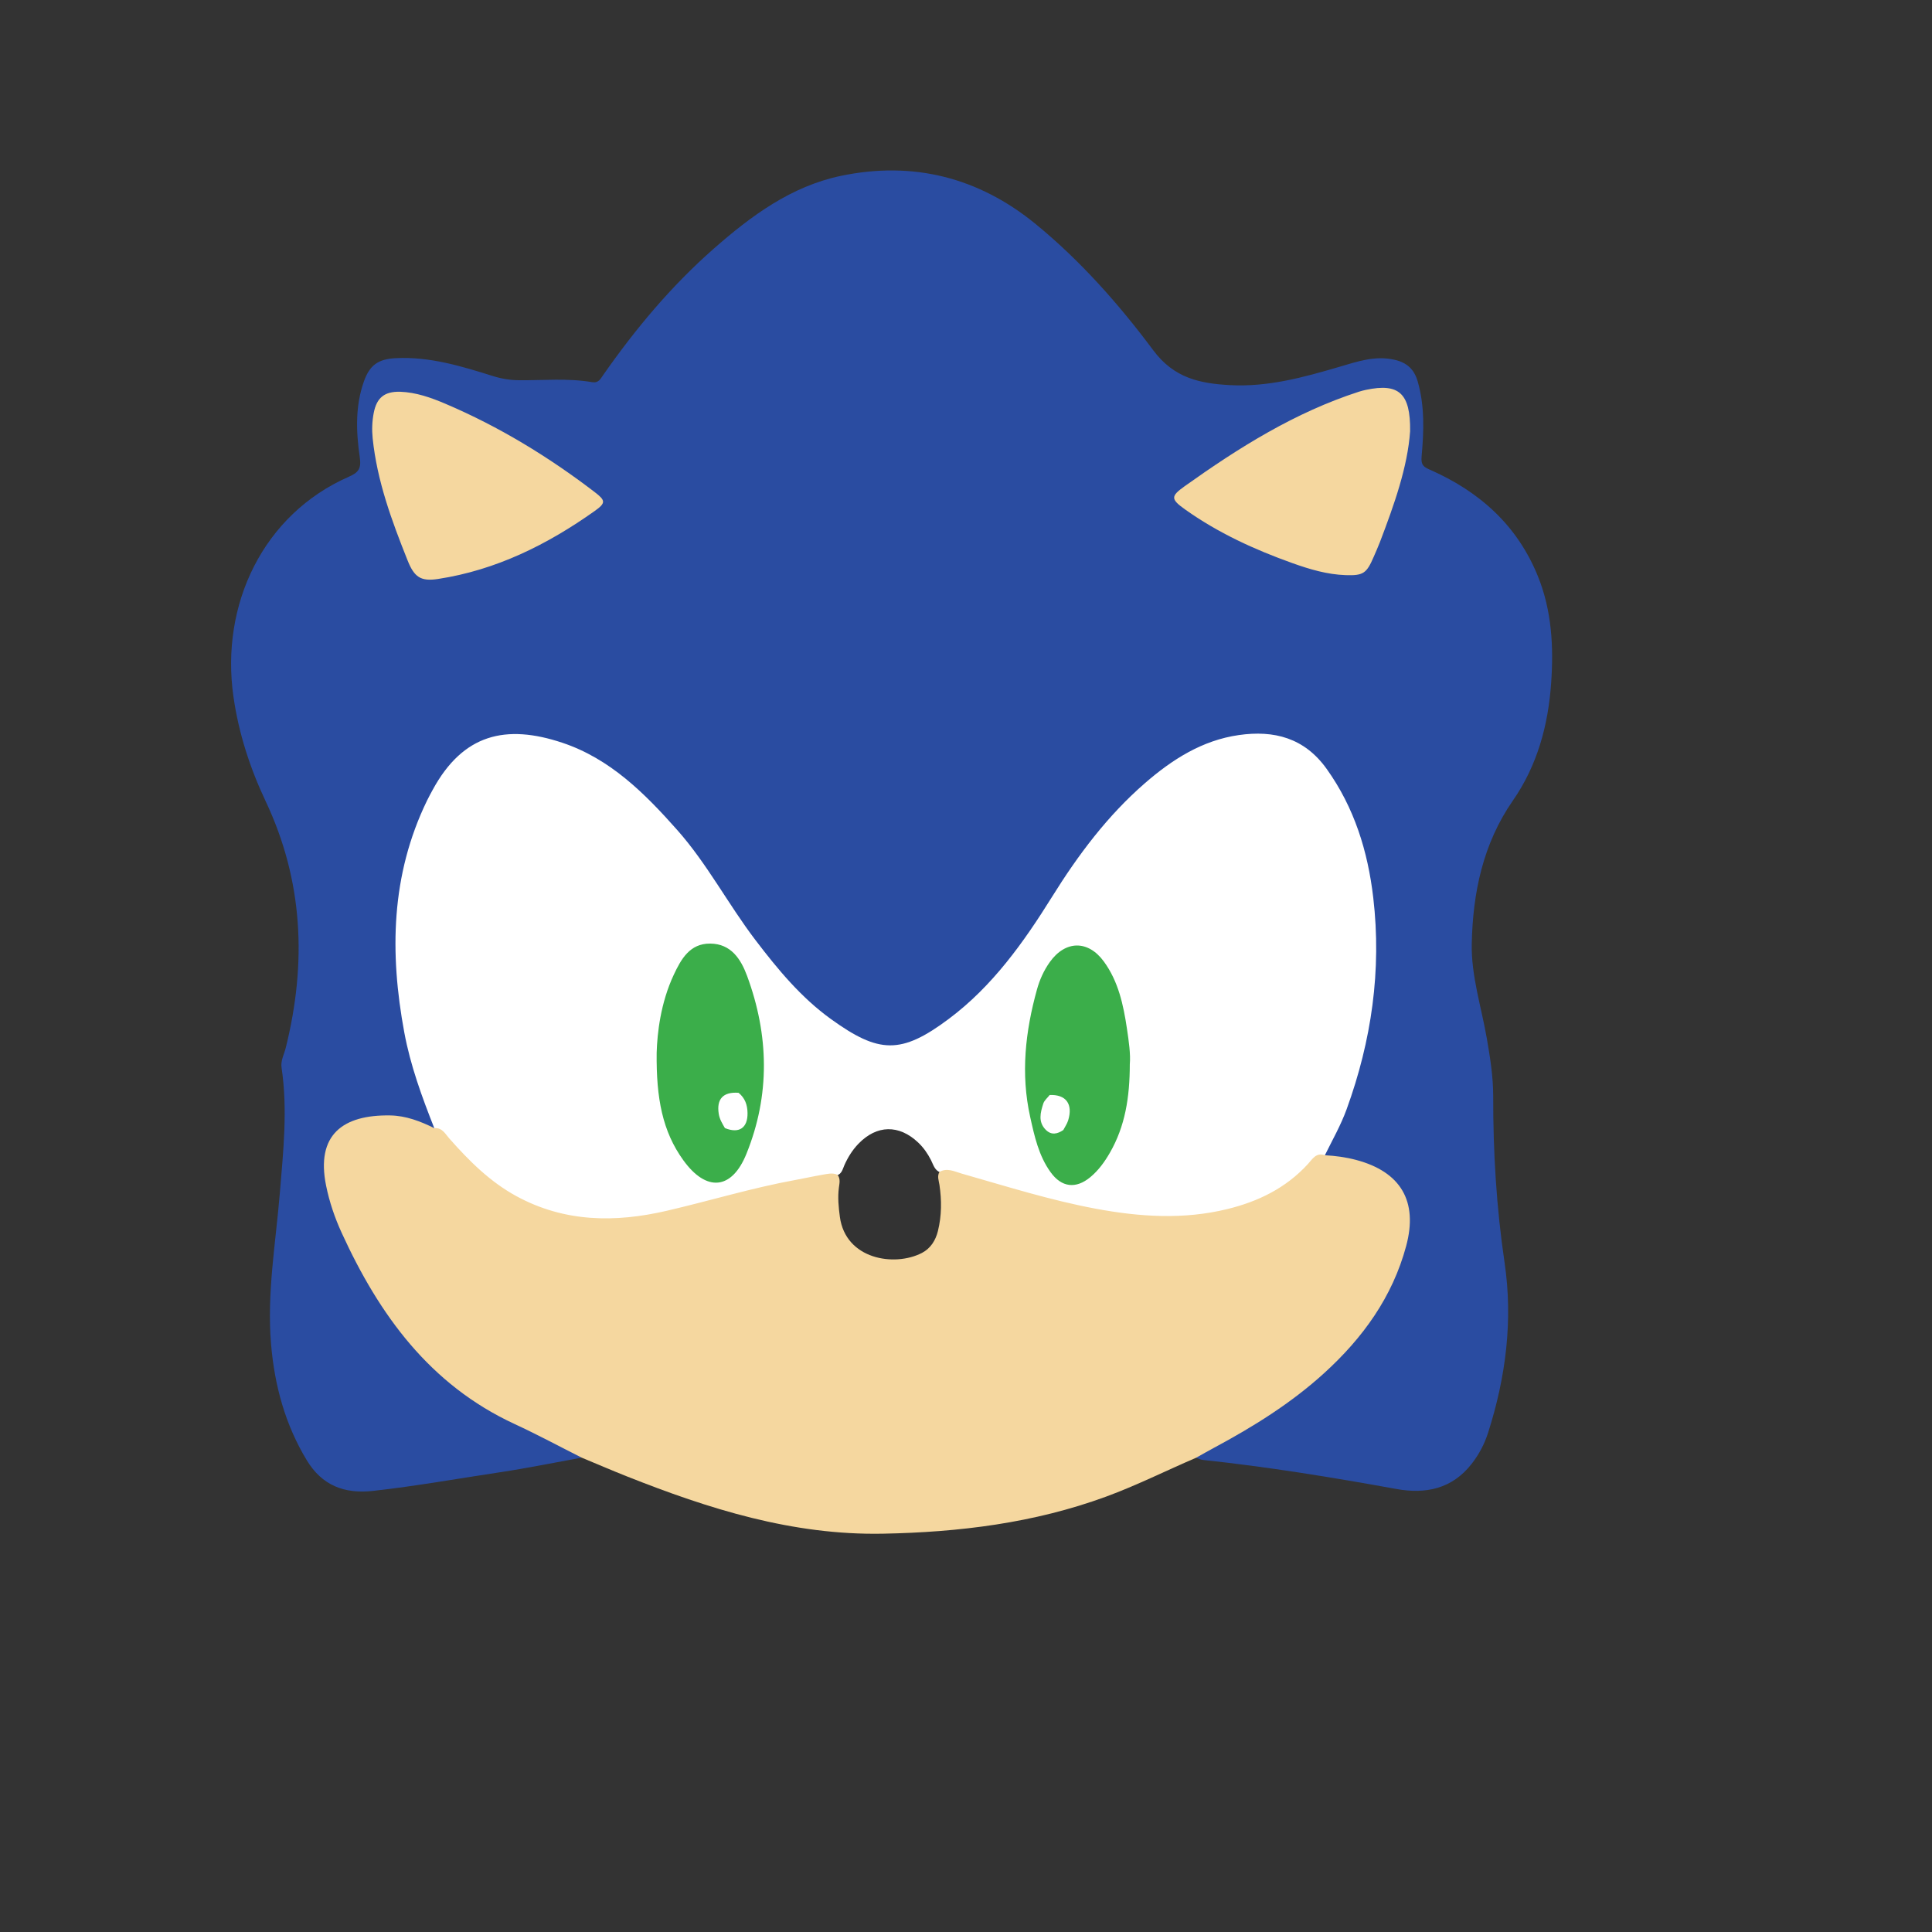
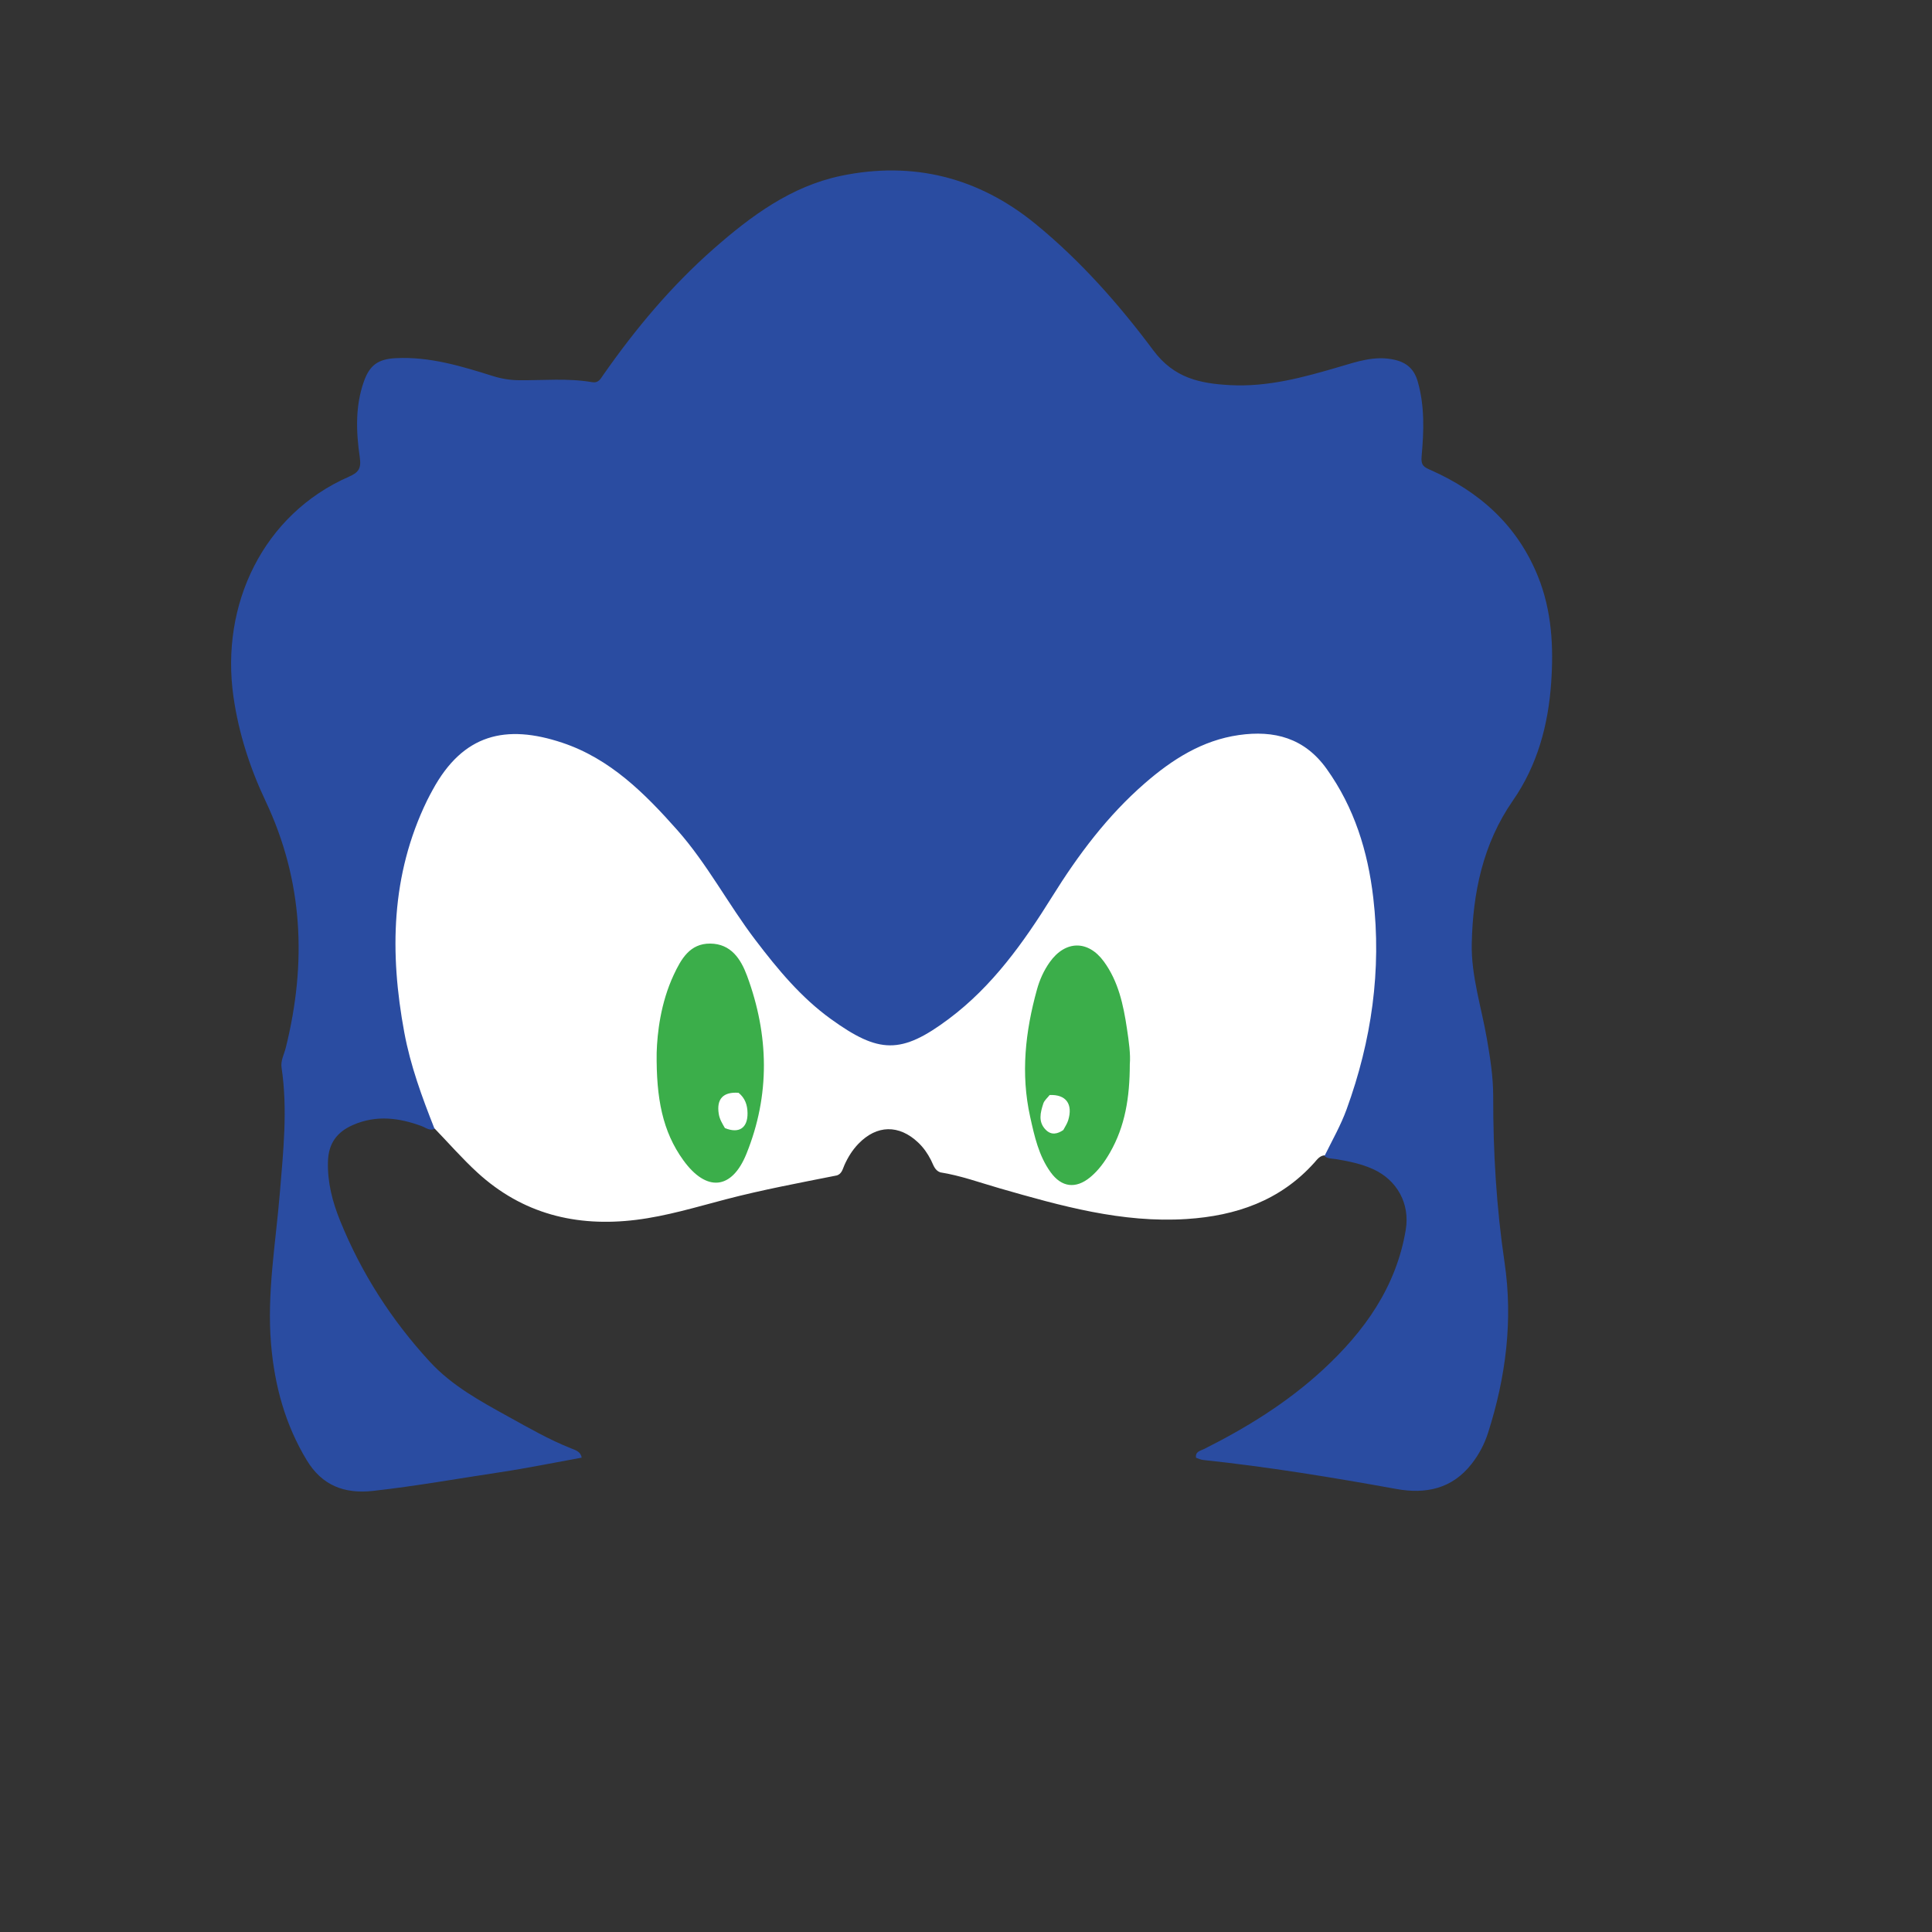
<svg xmlns="http://www.w3.org/2000/svg" version="1.1" id="Layer_1" x="0px" y="0px" viewBox="0 0 792 792" style="enable-background:new 0 0 792 792;" xml:space="preserve">
  <rect x="0" y="0" width="792" height="792" fill="#333333" stroke="none" />
  <style type="text/css">
	.st0{fill:#2A4CA1;}
	.st1{fill:#FFFFFF;}
	.st2{fill:#F5D79F;}
	.st3{fill:#3BAE4A;}
</style>
  <path class="st0" d="M630.47,236.29c-8.44-20.91-23.92-34.74-44.18-43.69c-2.55-1.13-3.86-1.79-3.52-5.52  c0.93-10.23,1.31-20.59-1.6-30.71c-1.42-4.94-4.38-7.74-9.56-8.9c-7.93-1.79-15.14,0.73-22.43,2.87  c-14.69,4.32-29.37,8.38-44.95,7.54c-12.37-0.67-22.96-2.88-31.43-14.24c-14.11-18.91-29.83-36.72-48.24-51.79  c-23.44-19.18-50.32-25.92-79.83-19.76c-20.38,4.26-36.83,16.4-52.19,29.9c-17.35,15.25-32.06,32.84-45.26,51.74  c-1.13,1.61-1.92,3.39-4.58,2.93c-9.92-1.7-19.94-0.7-29.91-0.79c-3.68-0.03-7.13-0.59-10.69-1.7c-12.98-4.08-26.02-8.06-39.91-7.34  c-7.11,0.37-10.62,2.79-13,9.5c-3.61,10.17-3.22,20.71-1.71,31.07c0.68,4.66-0.47,6.28-4.47,8.03  c-35.03,15.36-52.78,52.3-47.29,90.31c2.15,14.9,6.77,29.16,13.14,42.63c15.5,32.78,16.9,66.46,8.3,101.1  c-0.67,2.7-2.17,5.33-1.74,8.18c2.57,17.13,0.71,34.22-0.69,51.27c-1.7,20.69-5.38,41.23-3.61,62.14  c1.44,16.96,5.79,32.94,14.65,47.57c6.24,10.3,15.37,13.86,27.15,12.55c17.5-1.95,34.82-5.05,52.22-7.67  c11.15-1.68,22.2-3.95,33.3-5.96c-0.36-2.43-2.47-3.08-4.23-3.77c-9.02-3.55-17.38-8.39-25.83-13.05  c-11.51-6.36-23.15-12.69-32.18-22.51c-15.69-17.05-28.07-36.3-36.78-57.81c-3.13-7.73-5.23-15.72-4.98-24.27  c0.22-7.43,3.67-12.1,10.3-14.99c9.5-4.14,18.82-2.95,28.16,0.5c1.77,0.66,3.46,2.26,5.58,0.89c0.85-1.95-0.27-3.55-0.95-5.21  c-11.46-28.27-16.55-57.53-12.88-87.95c2.4-19.9,7.93-38.7,20.77-54.86c7.82-9.84,18.24-12.61,29.71-11.99  c12.23,0.67,23.19,5.68,33.22,12.63c13.56,9.39,24.79,21.17,34.72,34.22c13.69,18,24.47,38.14,40.24,54.63  c9.05,9.46,18.68,18.03,30.91,23.21c5.32,2.25,10.7,3.42,16.52,1.72c8.18-2.38,15.15-6.85,21.64-12.13  c16.23-13.21,28.35-29.9,39.41-47.41c10.8-17.09,22.54-33.36,37.89-46.75c11.35-9.91,23.69-17.89,38.97-20.01  c10.62-1.47,20.95-0.32,28.9,7.53c6.65,6.57,11.57,14.58,15.13,23.33c9.18,22.55,11.46,45.96,9.24,70.06  c-2.12,22.95-7.24,44.99-18.03,65.51c-0.76,1.45-1.61,2.96-1.01,4.74c1.33,1.28,3.08,1.09,4.69,1.35  c5.26,0.86,10.47,1.92,15.37,4.15c9.82,4.47,15.12,14.17,13.33,24.85c-3.92,23.43-16.9,41.59-33.87,57.27  c-14.52,13.42-31.18,23.74-48.81,32.58c-1.42,0.71-3.72,1.02-3.28,3.59c0.95,0.31,1.88,0.79,2.85,0.89  c26.59,2.82,52.95,7.13,79.26,11.9c11.95,2.17,22.84,0,30.87-10.31c3.01-3.86,5.24-8.08,6.72-12.7c7.3-22.79,10.28-46.16,6.77-69.84  c-3.35-22.63-4.7-45.31-4.66-68.11c0.01-8.04-1.25-15.88-2.61-23.73c-2.24-12.9-6.44-25.7-6.18-38.75  c0.42-20.86,4.55-41.04,16.88-58.79c10.02-14.42,14.48-30.95,15.67-48.2C636.92,265.15,636.15,250.35,630.47,236.29z" />
  <path class="st1" d="M562.95,367.99c-2.22-19-7.75-36.92-19.11-52.8c-9.09-12.71-21.54-15.93-36-13.86  c-15.02,2.15-27.3,10-38.49,19.72c-15.35,13.33-27.37,29.4-38.07,46.58c-11.66,18.71-24.44,36.67-42.3,50.03  c-19.62,14.69-28.7,14.27-48.37,0.08c-12.27-8.85-21.83-20.43-30.93-32.38c-11.19-14.68-19.74-31.21-32.05-45.1  c-13.36-15.07-27.52-29.24-47.12-35.78c-23.14-7.72-40.68-3.6-53.14,19.31c-0.79,1.46-1.59,2.91-2.32,4.41  c-14.82,30.52-15.36,62.44-9.32,95.01c2.52,13.6,7.25,26.49,12.31,39.28c5.87,6.08,11.45,12.49,17.67,18.19  c18.47,16.92,40.46,22.41,65.02,19.39c12.57-1.55,24.6-5.23,36.77-8.41c15.06-3.94,30.35-6.78,45.61-9.82  c2.03-0.7,2.35-2.66,3.07-4.27c1.44-3.21,3.27-6.15,5.7-8.67c7.53-7.83,16.67-7.98,24.54-0.51c2.19,2.08,3.86,4.49,5.23,7.18  c0.95,1.86,1.45,4.13,3.75,5.01c8.38,1.32,16.34,4.24,24.45,6.57c25.05,7.2,50.13,14.28,76.61,12.57c20.2-1.3,38.34-7.5,52.3-23.06  c1.2-1.34,2.26-2.95,4.35-3.06c3.07-6.24,6.53-12.29,8.92-18.86C562.25,426.64,566.42,397.73,562.95,367.99z" />
-   <path class="st2" d="M555.89,475.49c-4.2-1.11-8.46-1.69-12.78-1.91c-3.58-1.29-5.19,1.68-6.94,3.59  c-8.99,9.83-20.32,15.36-33.02,18.47c-17.97,4.4-35.96,3.21-53.92-0.14c-18.67-3.47-36.76-9.21-54.99-14.4  c-2.95-0.84-5.94-2.5-9.13-0.69c-1.03,1.79-0.25,3.57,0.01,5.35c0.94,6.32,0.91,12.6-0.62,18.84c-0.96,3.9-3.03,7.19-6.58,9.03  c-11.23,5.81-31.3,2.66-33.63-14.83c-0.53-3.99-0.92-7.92-0.4-11.92c0.24-1.8,0.72-3.64-0.55-5.28c-2.12-0.98-4.27-0.34-6.37,0.01  c-3.61,0.61-7.18,1.43-10.78,2.08c-17.86,3.24-35.23,8.57-52.88,12.66c-21.16,4.91-41.9,4.73-61.6-5.99  c-10.86-5.91-19.4-14.47-27.48-23.6c-1.7-1.92-2.95-4.58-6.21-4.29c-5.69-2.84-11.68-5.1-18.03-5.21  c-19.42-0.34-30.56,7.91-26.31,28.79c1.36,6.7,3.54,13.12,6.38,19.32c15.36,33.59,36.1,62.29,70.89,78.39  c9.3,4.3,18.34,9.17,27.49,13.78c6.11,2.54,12.18,5.16,18.32,7.6c33.81,13.42,68.11,24.29,105.19,23.58  c31.29-0.6,61.91-4.35,91.44-15.18c12.61-4.63,24.61-10.66,36.94-15.95c2.45-1.37,4.88-2.77,7.35-4.09  c16.15-8.66,31.64-18.3,45.24-30.69c15.77-14.37,27.9-31.13,33.52-52.02C581.38,492.44,574.24,480.35,555.89,475.49z M560,159.81  c-0.97,0.2-1.94,0.45-2.88,0.75c-26.24,8.47-49.25,22.91-71.48,38.76c-5.8,4.14-5.78,5.29,0.27,9.59  c13.49,9.58,28.4,16.41,43.93,21.95c7.05,2.52,14.22,4.65,21.76,4.91c7.31,0.25,8.62-0.73,11.56-7.56c0.85-1.98,1.74-3.94,2.51-5.95  c5.87-15.36,11.37-30.83,12.39-45.49C578.26,161.08,573.35,157,560,159.81z M167.08,229.72c2.74,6.87,5.37,8.71,12.5,7.62  c23.83-3.65,44.8-14.09,64.23-27.88c4.63-3.29,4.45-4.31-0.04-7.75c-18.94-14.49-39.17-26.82-61.15-36.18  c-5.97-2.54-12.06-4.71-18.65-4.94c-6.35-0.12-9.54,2.41-10.76,8.66c-0.67,3.45-0.8,6.9-0.44,10.42  C154.57,197.2,160.61,213.52,167.08,229.72z" />
  <path class="st3" d="M291.15,386.81c-8.38-0.07-11.95,6.39-14.95,12.79c-5.39,11.5-6.77,23.87-7.01,31.97  c-0.2,18.71,2.4,32.25,10.94,44.07c9.44,13.06,19.85,12.19,25.85-2.62c9.79-24.18,9.25-48.68,0.27-72.99  C303.7,393.16,299.67,386.88,291.15,386.81z M297.17,462.44c-1.06-1.83-2.17-3.61-2.52-5.78c-0.99-6.13,1.78-9.14,8.11-8.68  c2.64,2.12,3.63,4.95,3.68,8.26C306.55,462.4,302.96,464.82,297.17,462.44z M461.97,421.64c-1.45-9.71-3.5-19.33-9.46-27.48  c-6.48-8.87-15.8-8.7-22.18,0.26c-2.42,3.41-4.13,7.2-5.24,11.22c-4.77,17.18-6.71,34.55-2.79,52.19c1.76,7.93,3.49,15.93,8.38,22.7  c4.51,6.25,10.34,6.94,16.26,2.05c3.37-2.79,5.89-6.28,8.06-10.06c6.24-10.85,8.13-22.69,8.15-36.25  C463.51,432.19,462.76,426.88,461.97,421.64z M437.87,459.32c-0.43,1.38-1.31,2.62-1.98,3.92c-2.43,1.65-4.91,2.21-7.2-0.1  c-3.22-3.25-2.18-7.08-1.01-10.73c0.42-1.32,1.72-2.36,2.61-3.52C437,448.59,439.95,452.6,437.87,459.32z" />
</svg>